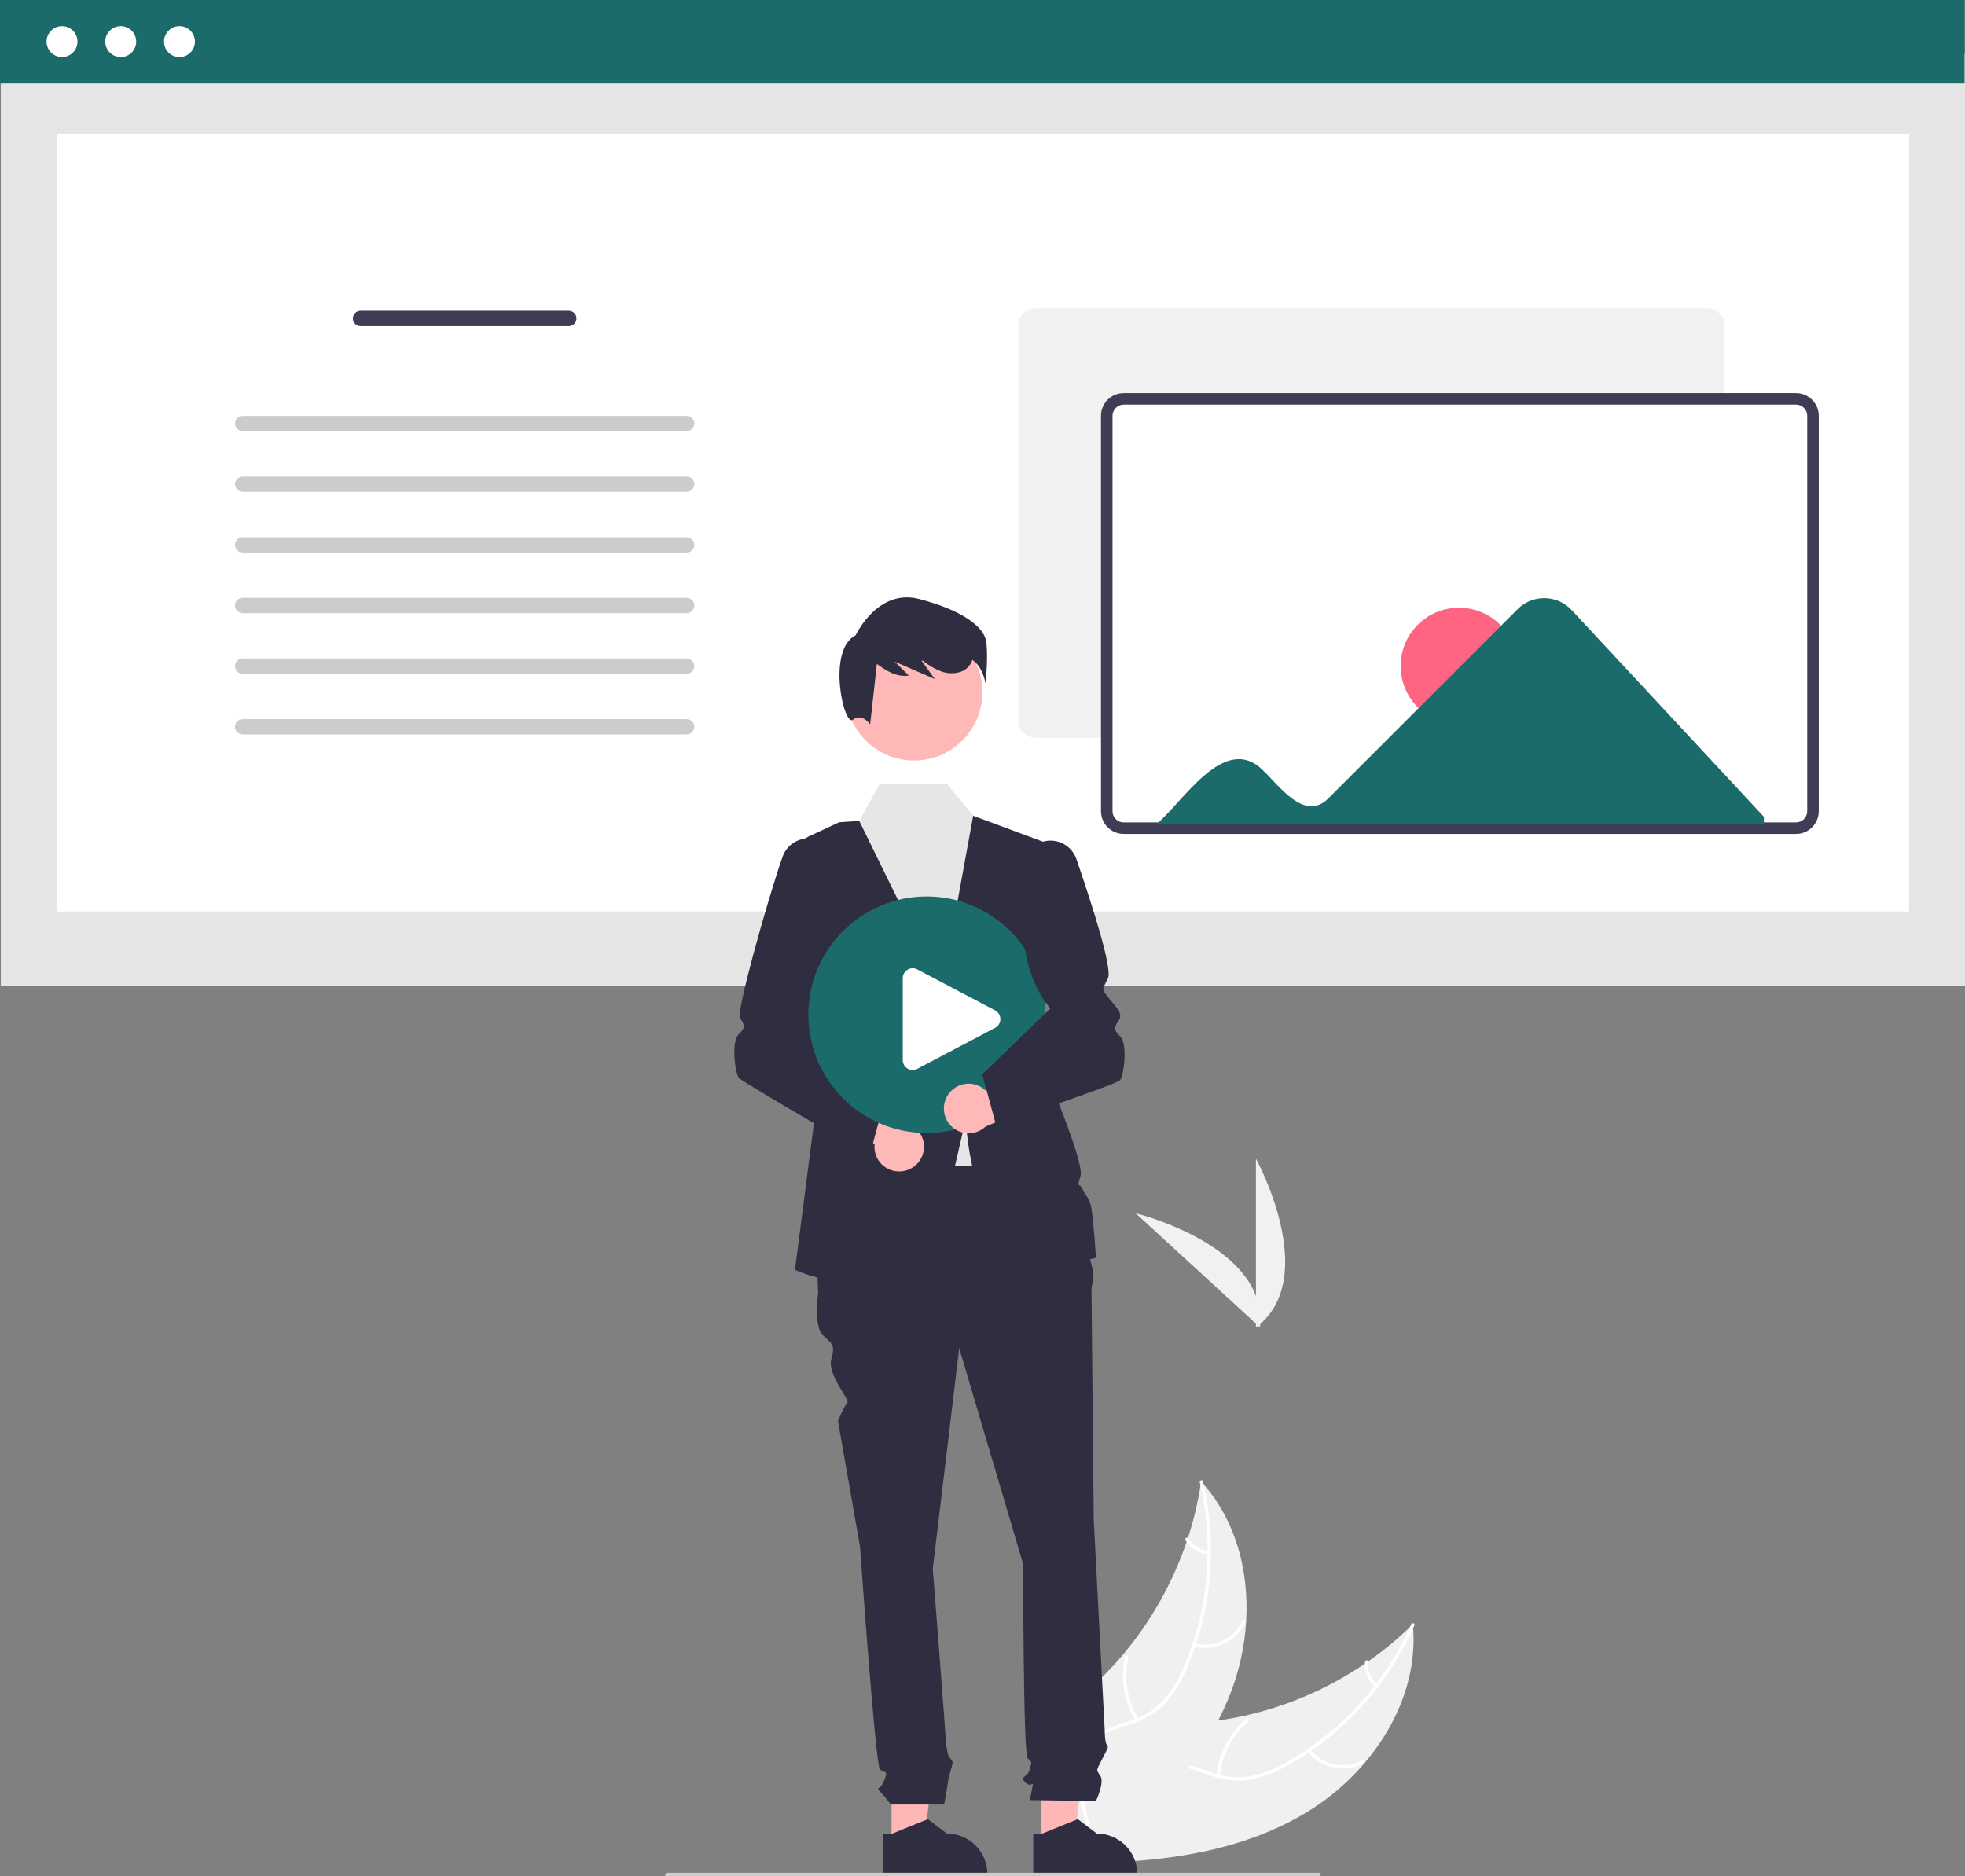
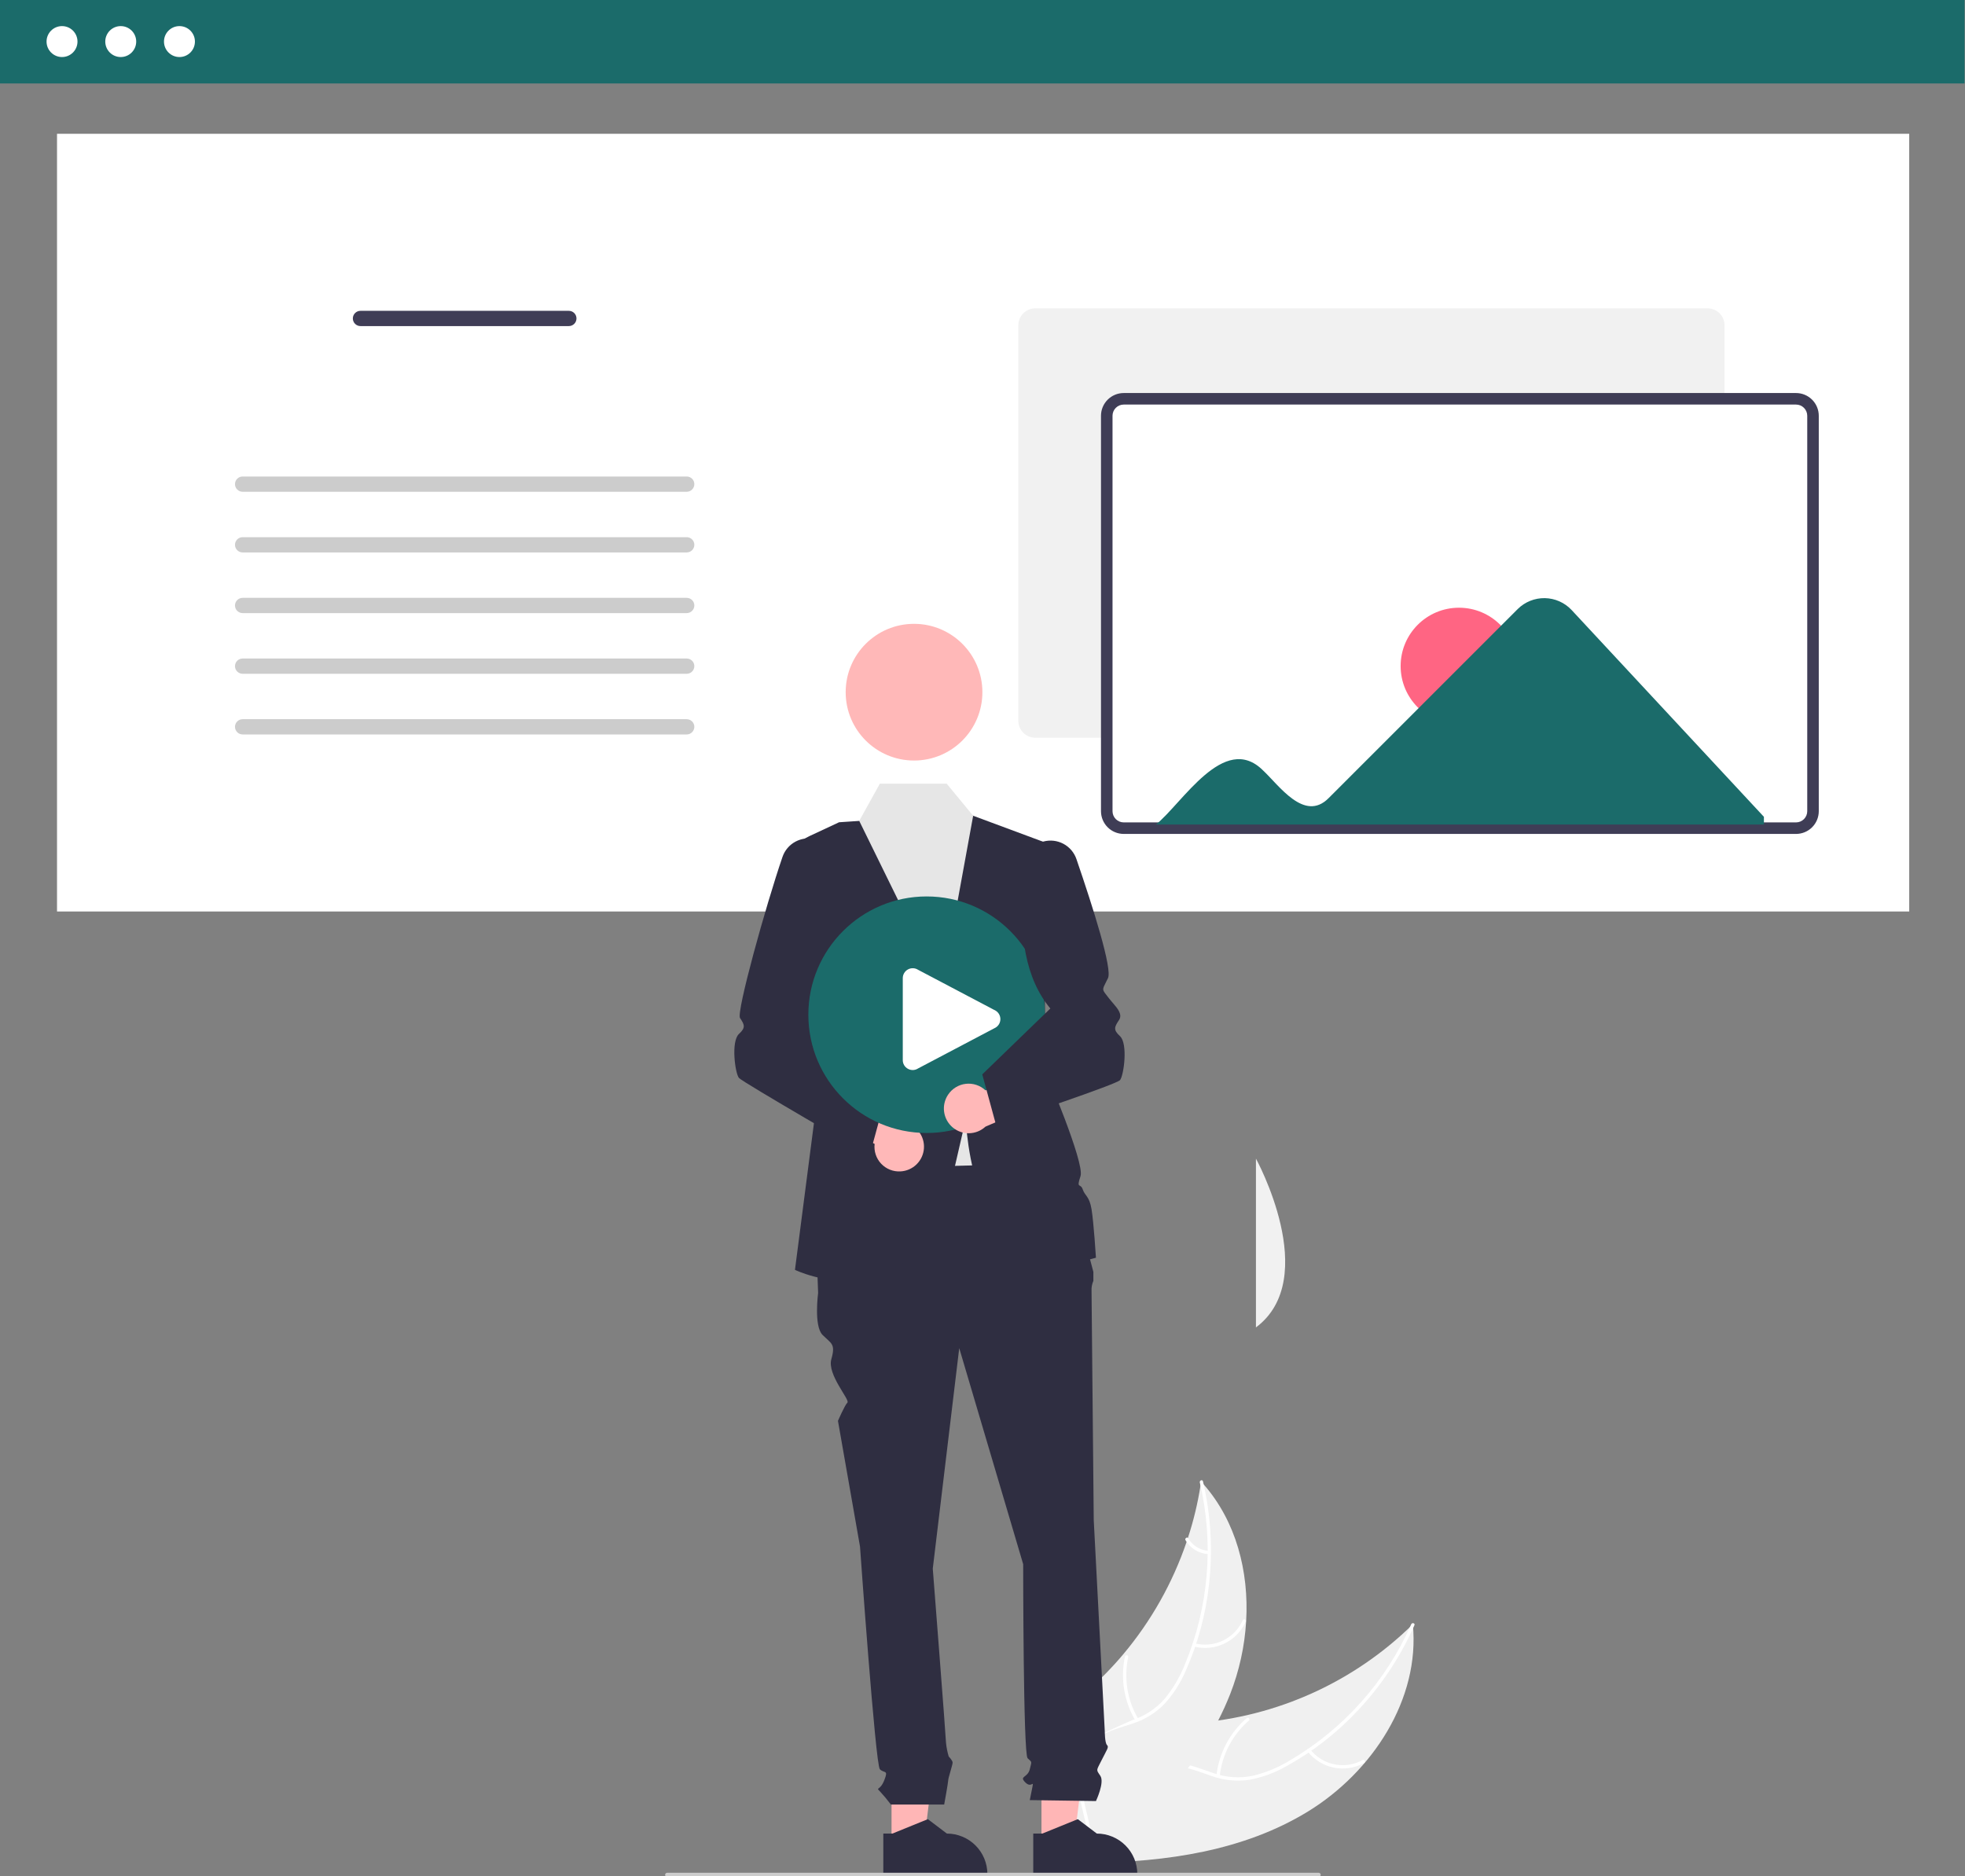
<svg xmlns="http://www.w3.org/2000/svg" width="842" height="804" viewBox="0 0 842 804" fill="none">
  <rect x="0" y="0" width="842" height="804" fill="#808080" stroke="none" />
  <g clip-path="url(#clip0_1_92)">
    <path d="M538.17 568.852V496.512C538.17 496.512 566.361 547.798 538.17 568.852Z" fill="#F1F1F1" />
-     <path d="M539.911 568.84L486.622 519.918C486.622 519.918 543.467 533.834 539.911 568.84Z" fill="#F1F1F1" />
-     <path d="M842.17 23.079H0.359V422.533H842.17V23.079Z" fill="#E5E5E5" />
    <path d="M818.099 57.333H24.431V390.609H818.099V57.333Z" fill="white" />
    <path d="M841.811 0H0V35.763H841.811V0Z" fill="#1B6B6A" />
    <path d="M26.576 24.444C30.237 24.444 33.205 21.476 33.205 17.815C33.205 14.154 30.237 11.187 26.576 11.187C22.915 11.187 19.948 14.154 19.948 17.815C19.948 21.476 22.915 24.444 26.576 24.444Z" fill="white" />
    <path d="M51.736 24.444C55.397 24.444 58.364 21.476 58.364 17.815C58.364 14.154 55.397 11.187 51.736 11.187C48.075 11.187 45.107 14.154 45.107 17.815C45.107 21.476 48.075 24.444 51.736 24.444Z" fill="white" />
    <path d="M76.896 24.444C80.557 24.444 83.525 21.476 83.525 17.815C83.525 14.154 80.557 11.187 76.896 11.187C73.236 11.187 70.268 14.154 70.268 17.815C70.268 21.476 73.236 24.444 76.896 24.444Z" fill="white" />
    <path d="M154.46 133.203C153.594 133.203 152.762 133.547 152.15 134.16C151.537 134.773 151.192 135.604 151.192 136.471C151.192 137.338 151.537 138.169 152.15 138.782C152.762 139.395 153.594 139.739 154.46 139.739H243.753C244.62 139.739 245.451 139.395 246.064 138.782C246.677 138.169 247.021 137.338 247.021 136.471C247.021 135.604 246.677 134.773 246.064 134.16C245.451 133.547 244.62 133.203 243.753 133.203H154.46Z" fill="#3F3D56" />
-     <path d="M103.96 178.203C103.094 178.203 102.262 178.547 101.65 179.16C101.037 179.773 100.692 180.604 100.692 181.471C100.692 182.338 101.037 183.169 101.65 183.782C102.262 184.395 103.094 184.739 103.96 184.739H294.253C295.12 184.739 295.951 184.395 296.564 183.782C297.177 183.169 297.521 182.338 297.521 181.471C297.521 180.604 297.177 179.773 296.564 179.16C295.951 178.547 295.12 178.203 294.253 178.203H103.96Z" fill="#CCCCCC" />
    <path d="M103.96 204.203C103.094 204.203 102.262 204.547 101.65 205.16C101.037 205.773 100.692 206.604 100.692 207.471C100.692 208.338 101.037 209.169 101.65 209.782C102.262 210.395 103.094 210.739 103.96 210.739H294.253C295.12 210.739 295.951 210.395 296.564 209.782C297.177 209.169 297.521 208.338 297.521 207.471C297.521 206.604 297.177 205.773 296.564 205.16C295.951 204.547 295.12 204.203 294.253 204.203H103.96Z" fill="#CCCCCC" />
    <path d="M103.96 230.203C103.094 230.203 102.262 230.547 101.65 231.16C101.037 231.773 100.692 232.604 100.692 233.471C100.692 234.338 101.037 235.169 101.65 235.782C102.262 236.395 103.094 236.739 103.96 236.739H294.253C295.12 236.739 295.951 236.395 296.564 235.782C297.177 235.169 297.521 234.338 297.521 233.471C297.521 232.604 297.177 231.773 296.564 231.16C295.951 230.547 295.12 230.203 294.253 230.203H103.96Z" fill="#CCCCCC" />
    <path d="M103.96 256.203C103.094 256.203 102.262 256.547 101.65 257.16C101.037 257.773 100.692 258.604 100.692 259.471C100.692 260.338 101.037 261.169 101.65 261.782C102.262 262.395 103.094 262.739 103.96 262.739H294.253C295.12 262.739 295.951 262.395 296.564 261.782C297.177 261.169 297.521 260.338 297.521 259.471C297.521 258.604 297.177 257.773 296.564 257.16C295.951 256.547 295.12 256.203 294.253 256.203H103.96Z" fill="#CCCCCC" />
    <path d="M103.96 282.203C103.094 282.203 102.262 282.547 101.65 283.16C101.037 283.773 100.692 284.604 100.692 285.471C100.692 286.338 101.037 287.169 101.65 287.782C102.262 288.395 103.094 288.739 103.96 288.739H294.253C295.12 288.739 295.951 288.395 296.564 287.782C297.177 287.169 297.521 286.338 297.521 285.471C297.521 284.604 297.177 283.773 296.564 283.16C295.951 282.547 295.12 282.203 294.253 282.203H103.96Z" fill="#CCCCCC" />
    <path d="M103.96 308.203C103.094 308.203 102.262 308.547 101.65 309.16C101.037 309.773 100.692 310.604 100.692 311.471C100.692 312.338 101.037 313.169 101.65 313.782C102.262 314.395 103.094 314.739 103.96 314.739H294.253C295.12 314.739 295.951 314.395 296.564 313.782C297.177 313.169 297.521 312.338 297.521 311.471C297.521 310.604 297.177 309.773 296.564 309.16C295.951 308.547 295.12 308.203 294.253 308.203H103.96Z" fill="#CCCCCC" />
    <path d="M731.709 316.138H443.607C441.681 316.136 439.835 315.37 438.473 314.009C437.112 312.647 436.346 310.801 436.344 308.875V139.403C436.346 137.477 437.112 135.631 438.473 134.269C439.835 132.908 441.681 132.142 443.607 132.14H731.709C733.635 132.142 735.481 132.908 736.843 134.269C738.204 135.631 738.97 137.477 738.972 139.403V308.875C738.97 310.801 738.204 312.647 736.843 314.009C735.481 315.37 733.635 316.136 731.709 316.138Z" fill="#F1F1F1" />
    <path d="M769.609 354.9H481.507C479.581 354.898 477.735 354.132 476.373 352.77C475.012 351.409 474.246 349.563 474.244 347.637V178.165C474.246 176.239 475.012 174.393 476.373 173.031C477.735 171.67 479.581 170.904 481.507 170.902H769.609C771.535 170.904 773.381 171.67 774.743 173.031C776.105 174.393 776.87 176.239 776.873 178.165V347.637C776.87 349.563 776.105 351.409 774.743 352.77C773.381 354.132 771.535 354.898 769.609 354.9Z" fill="white" />
    <path d="M769.609 357.372H481.507C478.926 357.369 476.451 356.342 474.627 354.517C472.802 352.692 471.775 350.218 471.772 347.637V178.165C471.775 175.584 472.802 173.11 474.627 171.285C476.451 169.46 478.926 168.433 481.507 168.43H769.609C772.19 168.433 774.665 169.46 776.49 171.285C778.315 173.11 779.341 175.584 779.344 178.165V347.637C779.341 350.218 778.315 352.692 776.49 354.517C774.665 356.342 772.19 357.369 769.609 357.372ZM481.507 173.373C480.236 173.375 479.018 173.88 478.12 174.779C477.222 175.677 476.717 176.895 476.715 178.165V347.637C476.717 348.907 477.222 350.125 478.12 351.024C479.018 351.922 480.236 352.427 481.507 352.429H769.609C770.88 352.427 772.098 351.922 772.996 351.024C773.894 350.125 774.4 348.907 774.401 347.637V178.165C774.4 176.895 773.894 175.677 772.996 174.778C772.098 173.88 770.88 173.375 769.609 173.373H481.507Z" fill="#3F3D56" />
    <path d="M625.17 310.43C638.977 310.43 650.17 299.237 650.17 285.43C650.17 271.623 638.977 260.43 625.17 260.43C611.363 260.43 600.17 271.623 600.17 285.43C600.17 299.237 611.363 310.43 625.17 310.43Z" fill="#FF6583" />
    <path d="M673.398 261.379C671.926 259.818 670.157 258.567 668.195 257.699C666.233 256.832 664.117 256.365 661.972 256.327C659.827 256.288 657.696 256.679 655.704 257.476C653.712 258.273 651.9 259.46 650.373 260.968L569.293 342.048C558.907 352.482 548.065 336.523 541.137 330.087C524.477 313.61 506.482 344.506 495.283 353.354H755.833V350.037L673.398 261.379Z" fill="#1B6B6A" />
    <path d="M560.475 776.291C588.015 759.391 608.553 728.226 605.397 696.068C580.343 720.706 547.381 735.687 512.344 738.361C498.828 739.344 483.693 739.029 473.86 748.354C467.742 754.157 464.974 762.805 464.615 771.229C464.256 779.654 466.055 788.004 467.845 796.245L467.295 798.277C499.605 797.961 532.934 793.191 560.475 776.291Z" fill="#F0F0F0" />
    <path d="M604.719 696.043C593.924 720.513 575.693 740.959 552.615 754.478C547.699 757.477 542.341 759.681 536.738 761.011C531.238 762.13 525.539 761.756 520.233 759.928C515.251 758.322 510.341 756.103 505.055 755.737C502.347 755.589 499.638 756.016 497.106 756.989C494.575 757.962 492.277 759.459 490.364 761.382C485.474 766.05 482.553 772.197 479.905 778.307C476.965 785.091 474.019 792.185 468.272 797.113C467.576 797.71 468.543 798.755 469.238 798.159C479.236 789.585 480.695 775.434 488.643 765.388C492.352 760.7 497.496 757.102 503.665 757.112C509.059 757.12 514.124 759.404 519.155 761.073C524.305 762.933 529.832 763.503 535.254 762.734C540.906 761.694 546.341 759.699 551.324 756.835C562.646 750.567 572.912 742.558 581.746 733.102C591.888 722.364 600.119 709.972 606.082 696.459C606.451 695.622 605.086 695.212 604.719 696.043Z" fill="white" />
    <path d="M560.302 750.562C563.096 754.126 567.066 756.581 571.503 757.489C575.939 758.396 580.554 757.697 584.522 755.516C585.324 755.072 584.672 753.805 583.869 754.25C580.177 756.288 575.879 756.939 571.749 756.085C567.619 755.232 563.931 752.93 561.349 749.596C560.787 748.872 559.744 749.843 560.302 750.562Z" fill="white" />
    <path d="M522.651 761.074C523.682 751.875 528.143 743.402 535.144 737.345C535.838 736.746 534.871 735.7 534.178 736.299C526.904 742.615 522.28 751.442 521.228 761.018C521.129 761.931 522.552 761.982 522.651 761.074Z" fill="white" />
-     <path d="M590.113 721.72C588.745 720.566 587.685 719.091 587.028 717.426C586.37 715.761 586.137 713.959 586.348 712.182C586.46 711.271 585.036 711.22 584.926 712.125C584.701 714.09 584.961 716.08 585.683 717.921C586.405 719.761 587.567 721.398 589.067 722.686C589.198 722.819 589.375 722.898 589.562 722.905C589.749 722.913 589.932 722.849 590.073 722.726C590.211 722.597 590.293 722.42 590.3 722.231C590.308 722.043 590.241 721.859 590.113 721.72Z" fill="white" />
    <path d="M514.683 634.912C514.598 635.479 514.512 636.046 514.416 636.619C513.226 644.234 511.419 651.74 509.013 659.063C508.836 659.632 508.648 660.207 508.455 660.769C502.471 678.35 493.275 694.667 481.335 708.891C476.578 714.547 471.398 719.833 465.839 724.702C458.163 731.427 449.304 738.108 444.44 746.722C443.922 747.615 443.461 748.54 443.057 749.49L464.859 797.448C464.963 797.532 465.056 797.622 465.161 797.706L465.944 799.661C466.248 799.43 466.559 799.184 466.863 798.952C467.04 798.819 467.212 798.675 467.389 798.542C467.506 798.45 467.622 798.357 467.732 798.28C467.771 798.249 467.81 798.218 467.838 798.193C467.948 798.116 468.043 798.033 468.142 797.962C469.882 796.59 471.615 795.204 473.341 793.803C473.352 793.798 473.352 793.798 473.358 793.782C486.486 783.074 498.835 771.176 508.986 757.781C509.291 757.378 509.608 756.971 509.903 756.546C514.445 750.483 518.484 744.059 521.98 737.338C523.882 733.652 525.596 729.871 527.116 726.012C531.024 716.031 533.338 705.499 533.972 694.799C535.235 673.47 529.662 651.974 515.758 636.114C515.402 635.708 515.05 635.313 514.683 634.912Z" fill="#F0F0F0" />
-     <path d="M514.124 635.297C520.237 661.334 517.99 688.636 507.704 713.324C505.583 718.678 502.632 723.665 498.96 728.1C495.242 732.305 490.466 735.437 485.129 737.172C480.184 738.89 474.928 740.074 470.487 742.964C468.236 744.477 466.33 746.448 464.894 748.749C463.459 751.051 462.526 753.629 462.156 756.316C461.062 762.988 462.43 769.654 463.995 776.127C465.732 783.314 467.65 790.751 466.029 798.146C465.833 799.042 467.234 799.294 467.43 798.399C470.251 785.535 462.896 773.357 463.194 760.551C463.333 754.575 465.274 748.605 470.205 744.899C474.517 741.657 479.936 740.432 484.958 738.736C490.19 737.12 494.946 734.247 498.812 730.369C502.699 726.135 505.837 721.27 508.092 715.984C513.358 704.163 516.733 691.587 518.093 678.717C519.726 664.038 518.836 649.188 515.462 634.809C515.253 633.919 513.916 634.413 514.124 635.297Z" fill="white" />
+     <path d="M514.124 635.297C520.237 661.334 517.99 688.636 507.704 713.324C505.583 718.678 502.632 723.665 498.96 728.1C495.242 732.305 490.466 735.437 485.129 737.172C468.236 744.477 466.33 746.448 464.894 748.749C463.459 751.051 462.526 753.629 462.156 756.316C461.062 762.988 462.43 769.654 463.995 776.127C465.732 783.314 467.65 790.751 466.029 798.146C465.833 799.042 467.234 799.294 467.43 798.399C470.251 785.535 462.896 773.357 463.194 760.551C463.333 754.575 465.274 748.605 470.205 744.899C474.517 741.657 479.936 740.432 484.958 738.736C490.19 737.12 494.946 734.247 498.812 730.369C502.699 726.135 505.837 721.27 508.092 715.984C513.358 704.163 516.733 691.587 518.093 678.717C519.726 664.038 518.836 649.188 515.462 634.809C515.253 633.919 513.916 634.413 514.124 635.297Z" fill="white" />
    <path d="M511.484 705.57C515.86 706.733 520.508 706.303 524.596 704.357C528.685 702.41 531.949 699.073 533.804 694.942C534.177 694.105 532.893 693.487 532.52 694.325C530.799 698.175 527.759 701.283 523.948 703.088C520.137 704.893 515.806 705.276 511.737 704.168C510.853 703.929 510.604 705.331 511.484 705.57Z" fill="white" />
    <path d="M487.75 736.631C483.035 728.665 481.495 719.215 483.438 710.164C483.631 709.267 482.23 709.015 482.037 709.91C480.032 719.332 481.655 729.164 486.58 737.443C487.05 738.232 488.218 737.416 487.75 736.631Z" fill="white" />
    <path d="M517.921 664.592C516.134 664.495 514.399 663.955 512.872 663.022C511.345 662.088 510.073 660.79 509.172 659.243C508.712 658.449 507.545 659.266 508.002 660.055C509.005 661.759 510.411 663.191 512.096 664.226C513.781 665.261 515.693 665.868 517.667 665.994C517.852 666.021 518.04 665.977 518.194 665.87C518.348 665.764 518.455 665.603 518.494 665.42C518.527 665.234 518.485 665.043 518.378 664.888C518.27 664.733 518.106 664.627 517.921 664.592Z" fill="white" />
    <path d="M382.024 790.275L395.854 790.274L402.433 736.932L382.023 736.933L382.024 790.275Z" fill="#FFB6B6" />
    <path d="M378.497 785.76L382.39 785.76L397.587 779.58L405.733 785.759H405.734C410.337 785.759 414.752 787.588 418.007 790.843C421.261 794.098 423.09 798.512 423.091 803.116V803.68L378.498 803.681L378.497 785.76Z" fill="#2F2E41" />
    <path d="M446.275 790.275L460.105 790.274L466.684 736.932L446.273 736.933L446.275 790.275Z" fill="#FFB6B6" />
    <path d="M442.747 785.76L446.64 785.76L461.838 779.58L469.983 785.759H469.984C474.587 785.759 479.002 787.588 482.257 790.843C485.512 794.098 487.341 798.512 487.341 803.116V803.68L442.748 803.681L442.747 785.76Z" fill="#2F2E41" />
    <path d="M371.017 448.752L389.3 504.969L446.936 503.08L429.226 448.752H371.017Z" fill="#E6E6E6" />
    <path d="M457.33 498.356L348.671 501.19L350.561 554.102C350.561 554.102 348.671 568.275 352.451 572.054C356.23 575.834 358.12 575.834 356.23 582.448C354.34 589.062 364.324 599.864 363.112 601.077C361.899 602.29 359.065 608.904 359.065 608.904L368.513 662.76C368.513 662.76 375.127 756.301 377.017 758.191C378.907 760.081 380.796 758.191 378.907 762.915C377.017 767.639 375.127 765.75 377.017 767.639C378.691 769.444 380.268 771.337 381.741 773.309H404.585C404.585 773.309 406.307 763.86 406.307 762.915C406.307 761.97 408.197 756.301 408.197 755.356C408.197 754.411 406.527 752.741 406.527 752.741C405.95 750.82 405.56 748.848 405.362 746.853C405.362 744.963 399.693 672.209 399.693 672.209L411.032 577.723L438.432 670.319C438.432 670.319 438.432 751.577 440.322 753.467C442.212 755.356 442.212 754.411 441.267 758.191C440.322 761.97 436.543 761.025 439.377 763.86C442.212 766.695 443.157 761.97 442.212 766.695L441.267 771.419L469.613 771.824C469.613 771.824 473.392 763.86 471.502 761.025C469.613 758.191 469.726 758.965 472.031 754.326C474.337 749.687 475.282 748.742 474.337 747.797C473.392 746.853 473.392 741.827 473.392 741.827L468.668 651.422C468.668 651.422 467.723 555.992 467.723 553.157C467.652 551.699 467.92 550.243 468.508 548.906V545.059L464.888 531.425L457.33 498.356Z" fill="#2F2E41" />
    <path d="M447.409 360.879L414.339 348.596L359.537 352.375L346.848 358.297C342.385 360.38 338.752 363.903 336.532 368.299C334.313 372.696 333.636 377.711 334.611 382.539L351.033 463.868L340.64 544.181C340.64 544.181 392.135 569.22 408.197 504.025L413.866 479.458C413.866 479.458 415.756 555.047 469.613 538.984C469.613 538.984 468.668 523.867 467.723 518.197C466.778 512.528 464.889 512.528 463.944 509.694C462.999 506.859 461.109 509.694 462.999 504.025C464.889 498.355 447.881 458.672 447.881 458.672L447.409 360.879Z" fill="#2F2E41" />
    <path d="M403.473 423.712L368.178 351.779L377.017 335.84H405.656L417.001 349.585L403.473 423.712Z" fill="#E6E6E6" />
    <path d="M385.862 501.994C384.322 502.082 382.781 501.832 381.348 501.261C379.915 500.69 378.625 499.812 377.568 498.689C376.512 497.565 375.714 496.223 375.232 494.758C374.75 493.293 374.595 491.74 374.778 490.208L341.064 473.801L357.826 463.869L387.272 480.972C389.825 481.45 392.113 482.848 393.704 484.901C395.295 486.953 396.078 489.518 395.904 492.109C395.73 494.7 394.612 497.138 392.761 498.96C390.91 500.781 388.455 501.861 385.862 501.994Z" fill="#FFB8B8" />
    <path d="M316.617 461.921C315.008 459.957 313.139 446.271 316.664 443.06C319.637 440.352 318.988 439.093 317.098 436.257C315.456 433.795 328.057 388.332 335.301 367.206C336.266 364.396 338.261 362.057 340.884 360.661C343.506 359.265 346.561 358.915 349.431 359.682C352.301 360.45 354.773 362.277 356.349 364.796C357.925 367.314 358.487 370.337 357.921 373.254C360.478 400.3 356.842 418.746 346.481 431.237L378.491 473.644L372.617 495.182C372.617 495.182 318.082 463.71 316.617 461.921Z" fill="#2F2E41" />
    <path d="M391.662 325.919C407.839 325.919 420.953 312.806 420.953 296.629C420.953 280.452 407.839 267.338 391.662 267.338C375.485 267.338 362.372 280.452 362.372 296.629C362.372 312.806 375.485 325.919 391.662 325.919Z" fill="#FFB8B8" />
-     <path d="M422.68 275.38C421.902 268.375 411.783 261.37 393.881 256.7C375.979 252.03 366.638 272.267 366.638 272.267C354.184 278.494 361.579 311.574 365.471 308.46C369.363 305.347 372.865 310.406 372.865 310.406L375.745 284.487C379.845 287.629 384.466 290.289 389.425 289.498L383.355 283.521C389.108 286.025 394.862 288.528 400.615 291.031C398.71 288.411 396.806 285.79 394.901 283.169C395.098 283.163 395.295 283.154 395.492 283.147C398.079 285.298 401.04 286.953 404.227 288.031C408.002 289.113 412.526 288.528 415.112 285.572C415.809 284.757 416.335 283.81 416.66 282.788C421.357 286.005 422.291 292.893 422.291 292.893C422.291 292.893 423.458 282.385 422.68 275.38Z" fill="#2F2E41" />
    <path d="M397.062 485.529C425.054 485.529 447.746 462.837 447.746 434.846C447.746 406.854 425.054 384.162 397.062 384.162C369.07 384.162 346.378 406.854 346.378 434.846C346.378 462.837 369.07 485.529 397.062 485.529Z" fill="#1B6B6A" />
    <path d="M406.23 469.152C407.077 467.862 408.196 466.774 409.509 465.964C410.821 465.154 412.296 464.642 413.828 464.463C415.36 464.284 416.913 464.444 418.376 464.93C419.84 465.416 421.18 466.218 422.3 467.278L455.571 449.99L453.553 469.369L422.268 482.815C420.362 484.58 417.876 485.584 415.279 485.637C412.683 485.691 410.157 484.791 408.18 483.106C406.203 481.422 404.913 479.071 404.554 476.499C404.194 473.928 404.791 471.313 406.23 469.152Z" fill="#FFB8B8" />
    <path d="M426.77 481.954L420.896 460.416L450.071 432.182C439.71 419.69 436.074 401.245 438.631 374.198C438.065 371.281 438.626 368.258 440.202 365.739C441.777 363.22 444.25 361.392 447.121 360.624C449.991 359.857 453.046 360.207 455.669 361.604C458.291 363.001 460.287 365.34 461.252 368.151C468.495 389.276 476.718 415.281 474.76 419.199C474.499 419.72 474.262 420.186 474.05 420.604C472.295 424.054 472.295 424.054 474.003 426.273C474.216 426.551 474.454 426.859 474.715 427.208C475.376 428.09 476.089 428.919 476.778 429.72C478.998 432.301 481.096 434.74 479.454 437.202C477.564 440.037 476.915 441.296 479.888 444.005C483.414 447.216 481.544 460.902 479.935 462.866C478.47 464.655 435.785 478.949 427.244 481.796L426.77 481.954Z" fill="#2F2E41" />
    <path d="M565.046 804.297H285.869C285.638 804.297 285.417 804.206 285.254 804.043C285.092 803.88 285 803.659 285 803.429C285 803.198 285.092 802.977 285.254 802.814C285.417 802.651 285.638 802.56 285.869 802.56H565.046C565.161 802.56 565.274 802.582 565.38 802.625C565.485 802.669 565.581 802.733 565.662 802.813C565.743 802.894 565.808 802.99 565.851 803.095C565.895 803.201 565.918 803.314 565.918 803.429C565.918 803.543 565.895 803.656 565.851 803.762C565.808 803.867 565.743 803.963 565.662 804.044C565.581 804.124 565.485 804.188 565.38 804.232C565.274 804.275 565.161 804.298 565.046 804.297Z" fill="#CCCCCC" />
    <path d="M391.094 458.557C390.376 458.555 389.67 458.371 389.042 458.023C388.371 457.661 387.811 457.122 387.423 456.466C387.034 455.809 386.832 455.059 386.838 454.296V419.172C386.838 418.411 387.043 417.663 387.43 417.008C387.818 416.352 388.375 415.813 389.042 415.446C389.71 415.079 390.463 414.899 391.225 414.923C391.986 414.947 392.727 415.175 393.369 415.584L426.688 433.145C427.292 433.529 427.79 434.06 428.134 434.687C428.479 435.314 428.66 436.019 428.66 436.734C428.66 437.45 428.479 438.154 428.134 438.782C427.79 439.409 427.292 439.939 426.688 440.323L393.369 457.885C392.69 458.322 391.901 458.555 391.094 458.557Z" fill="white" />
  </g>
  <defs>
    <clipPath id="clip0_1_92">
      <rect width="842" height="804" fill="white" />
    </clipPath>
  </defs>
</svg>